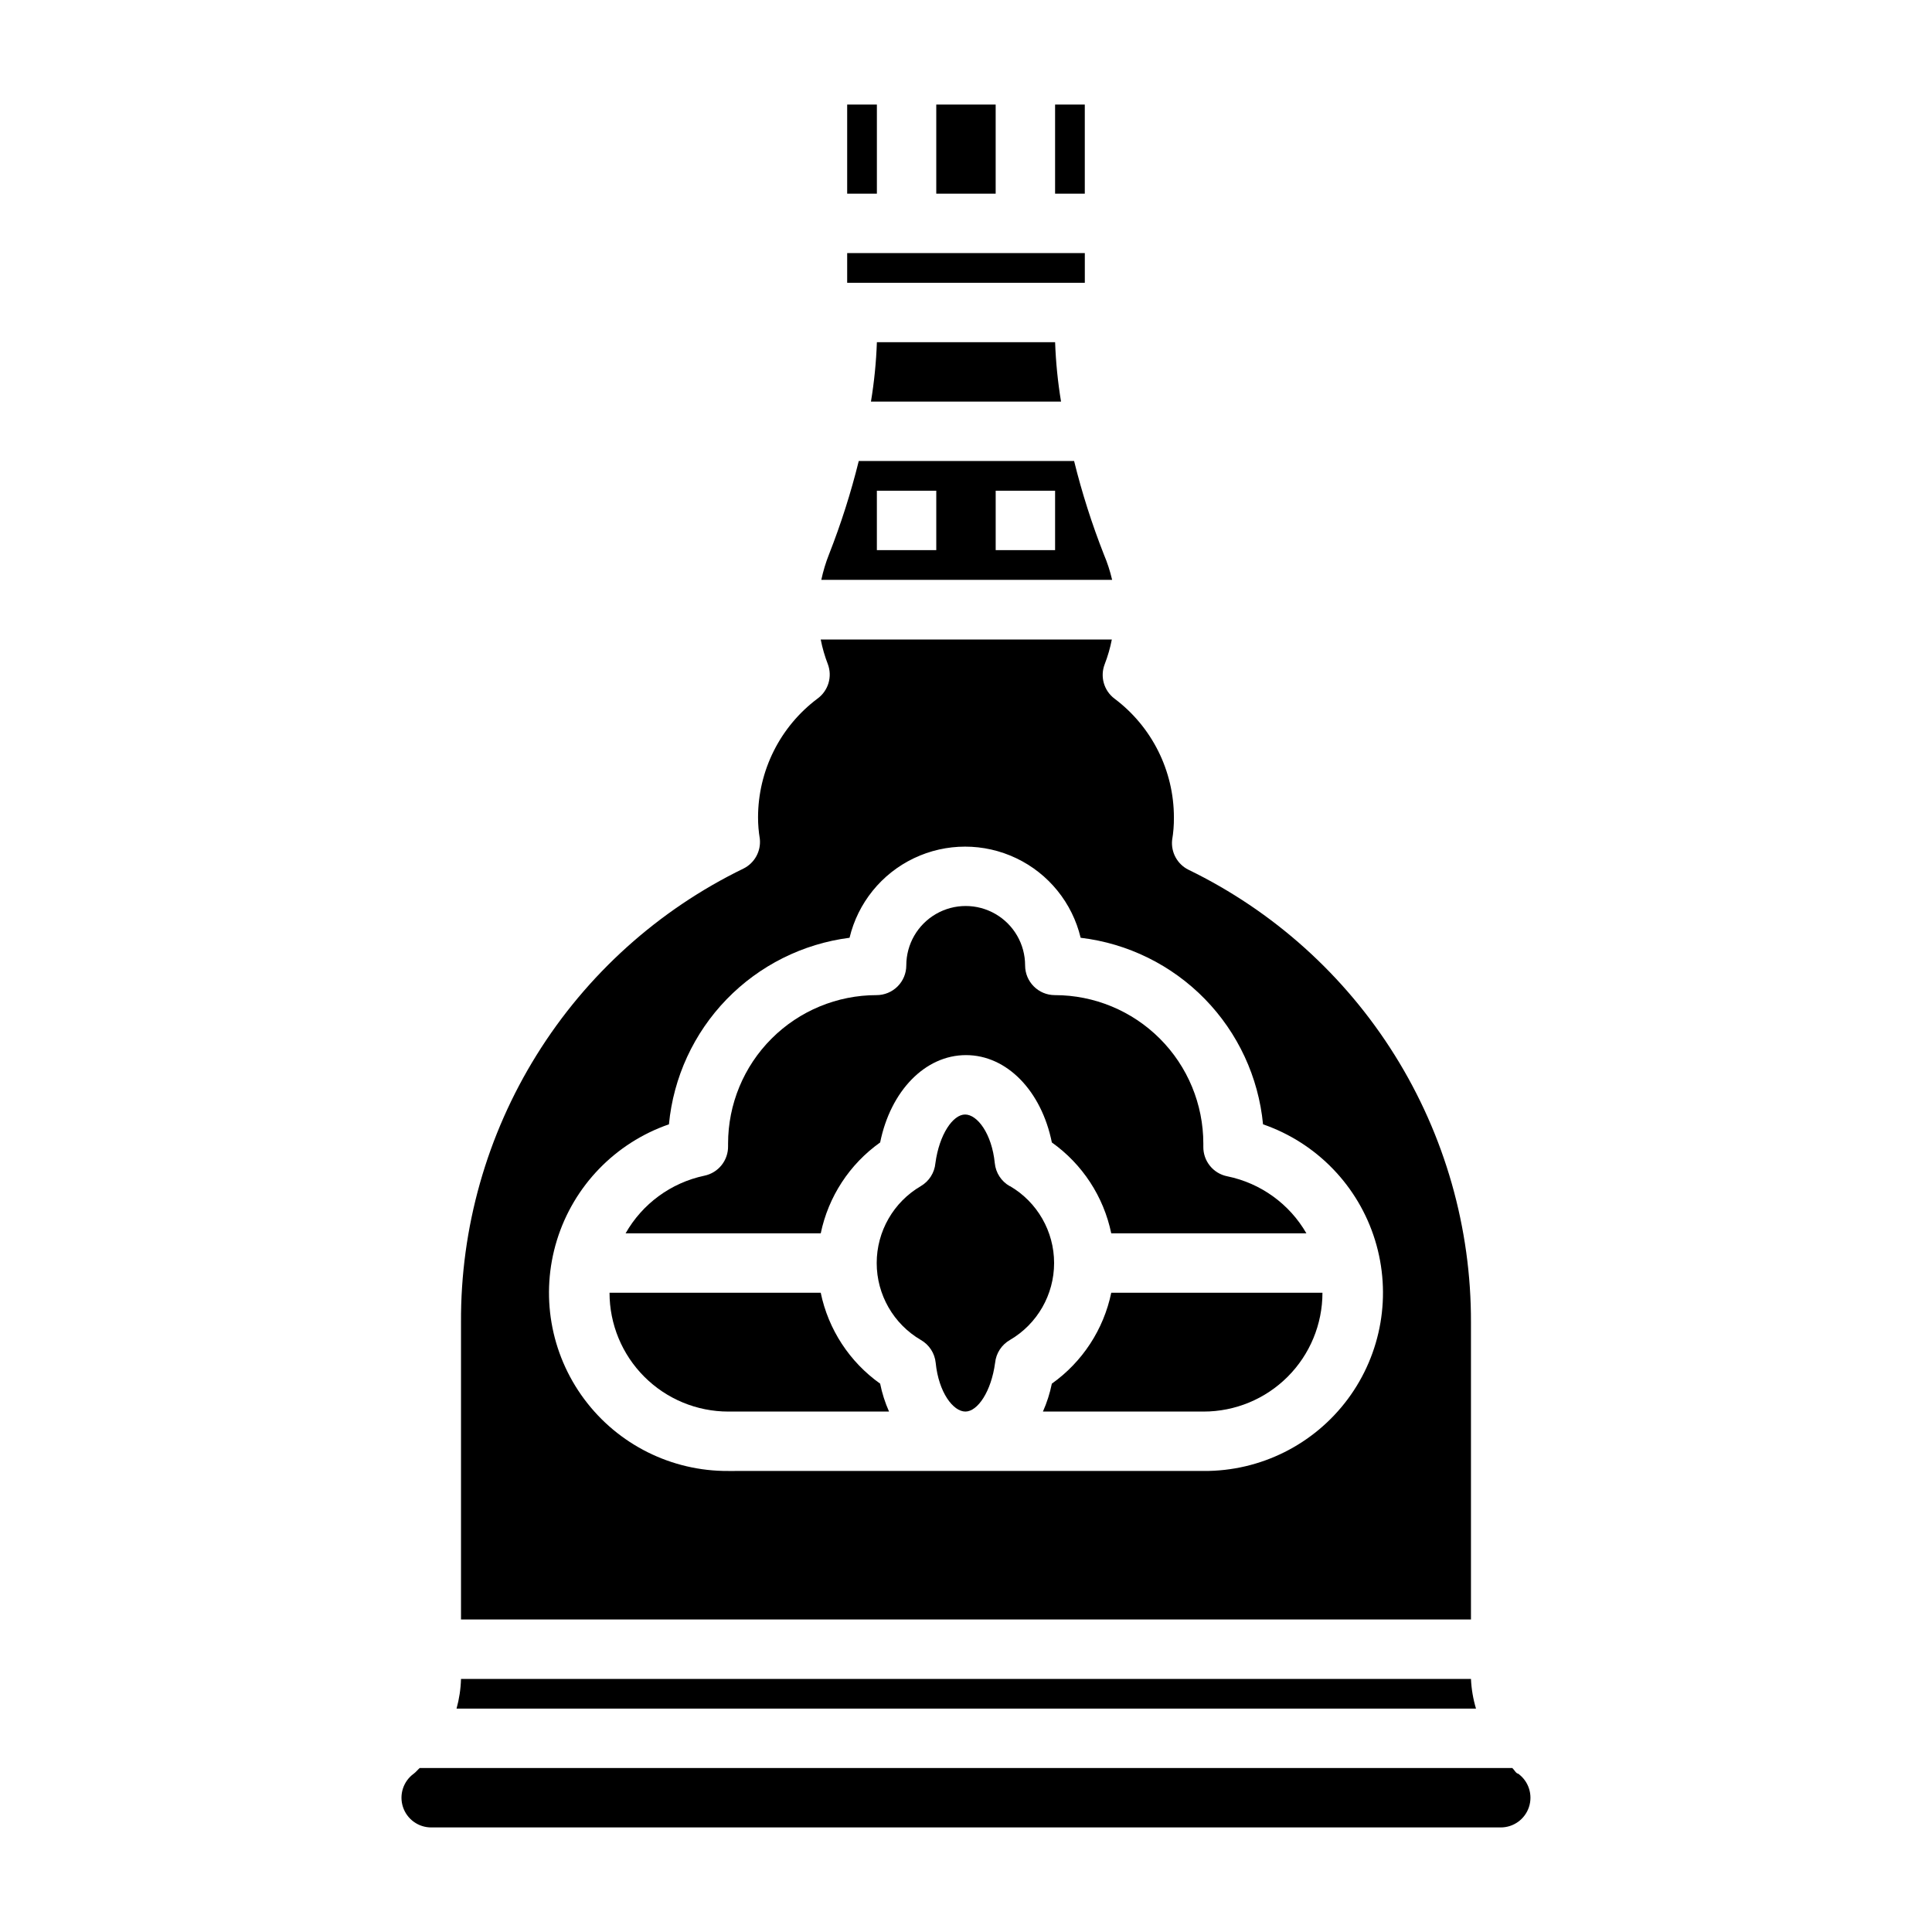
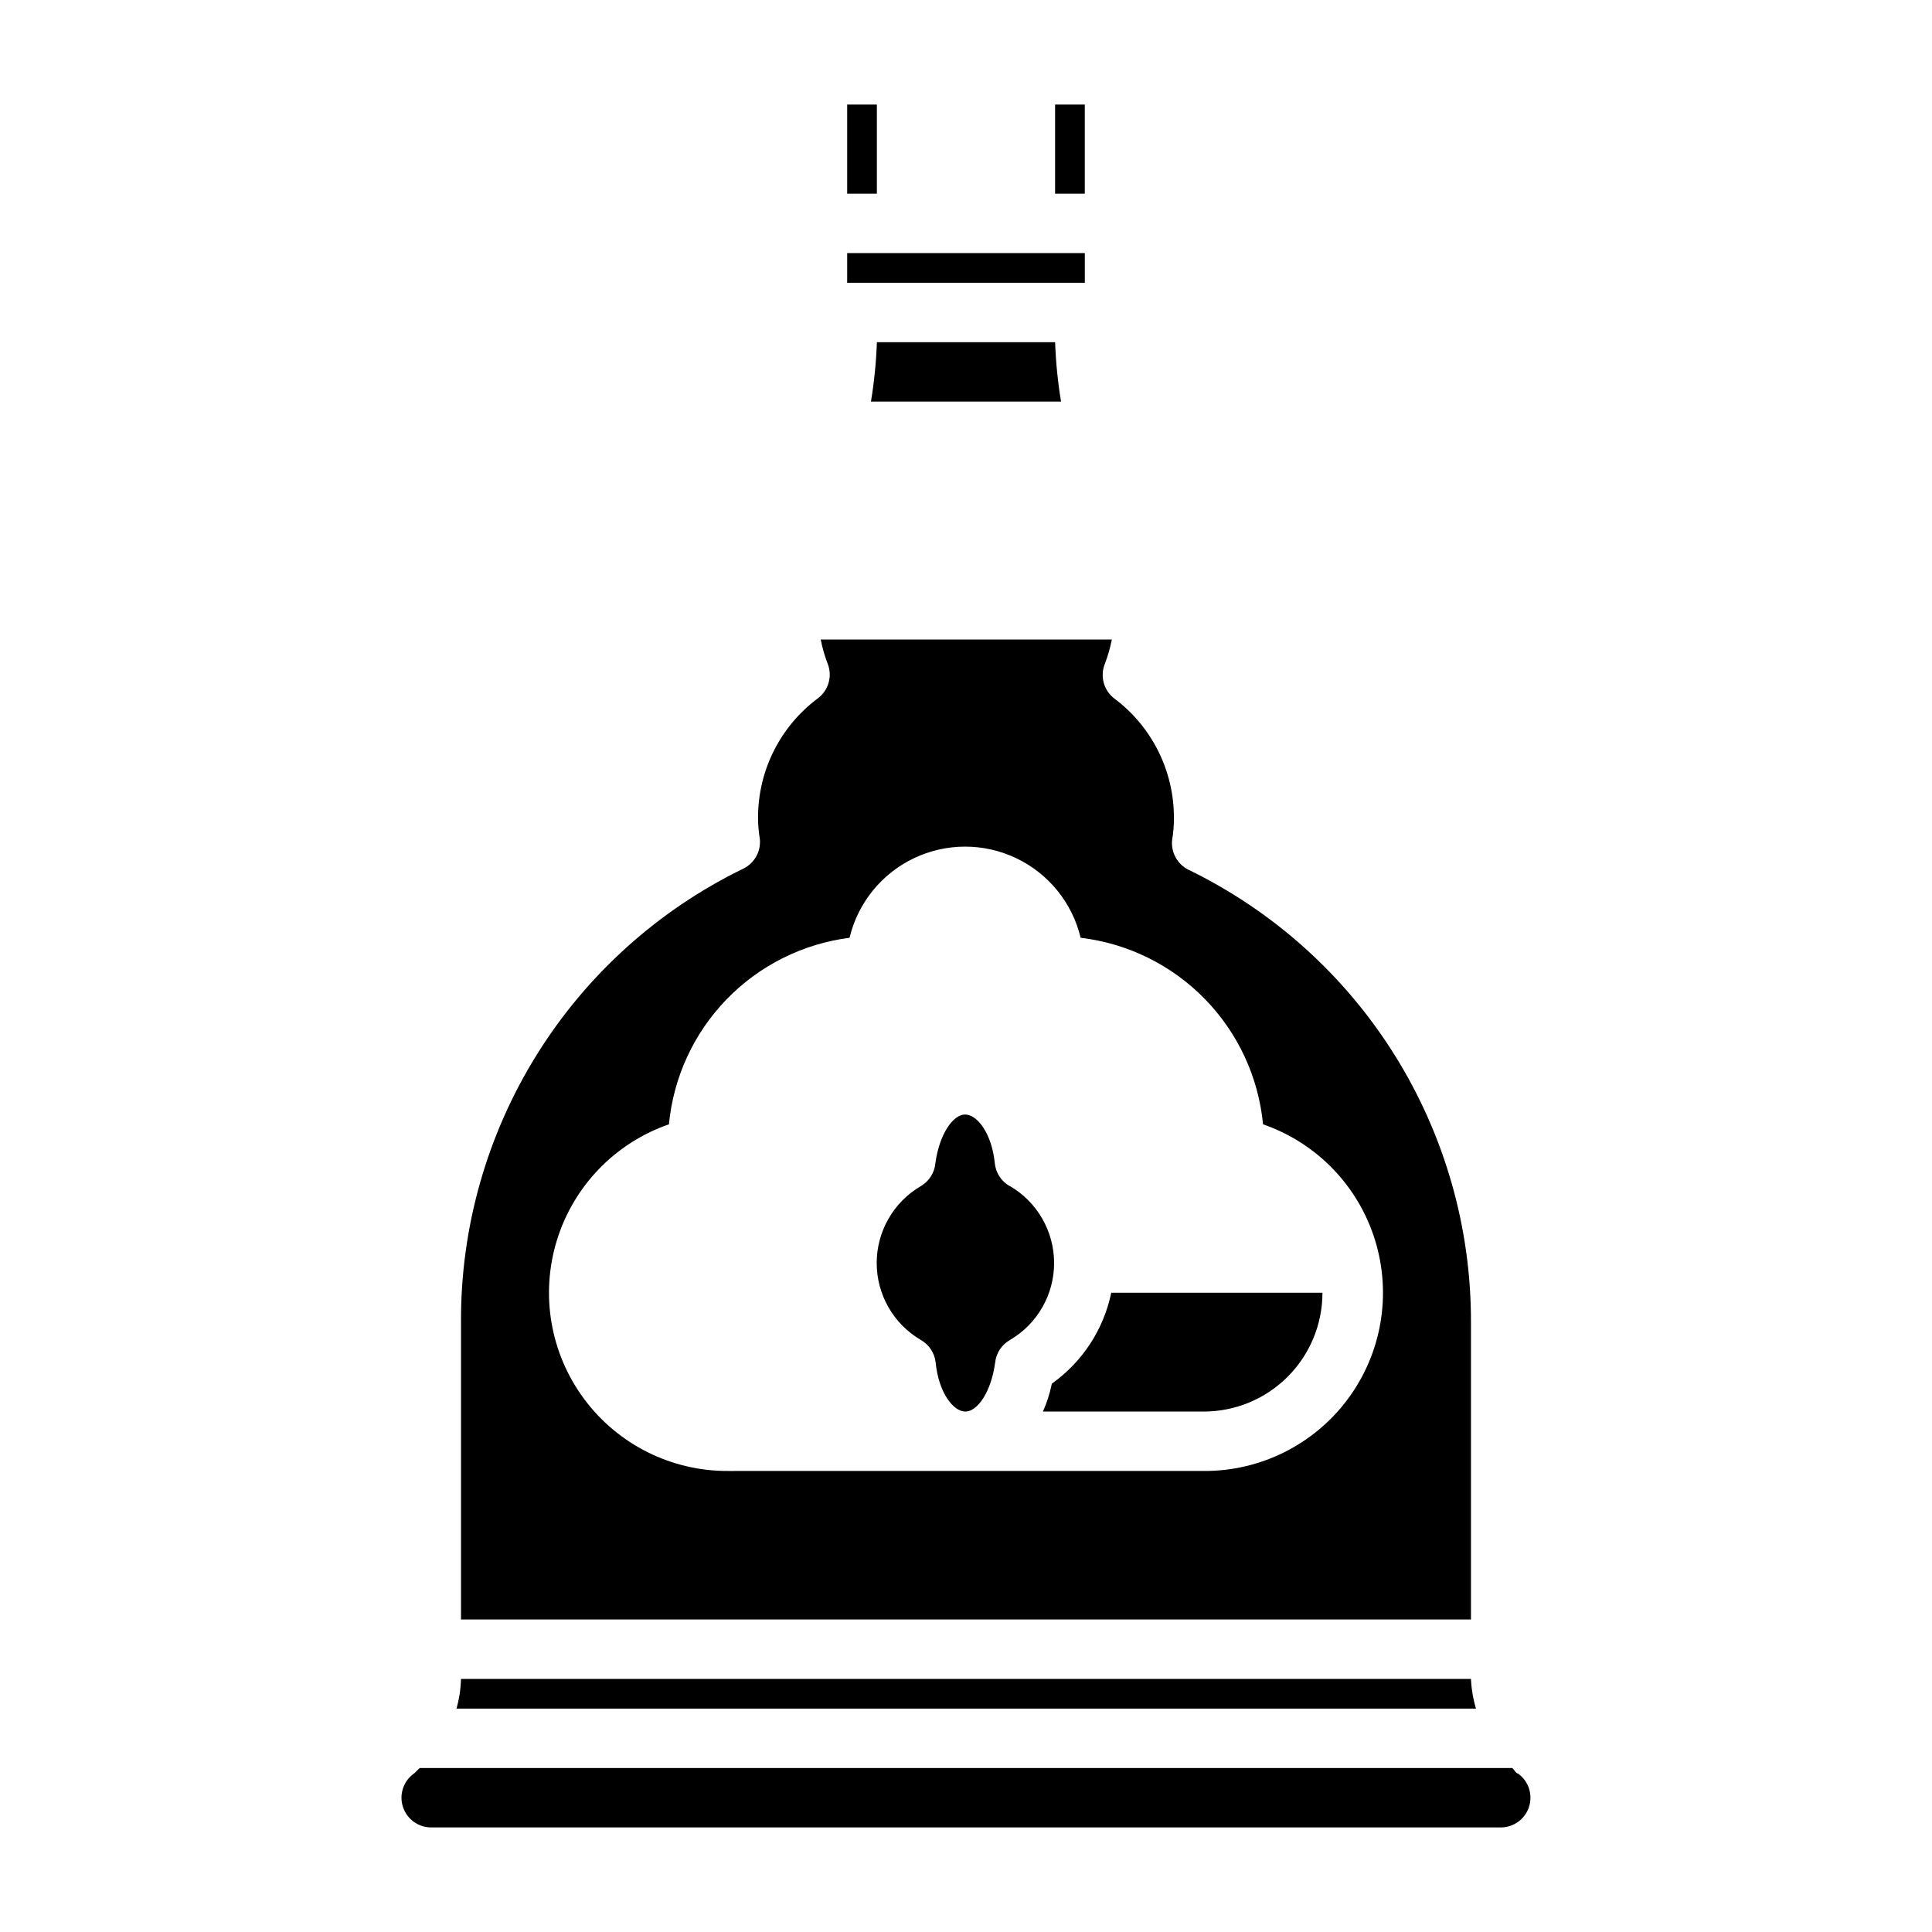
<svg xmlns="http://www.w3.org/2000/svg" fill="#000000" width="800px" height="800px" version="1.1" viewBox="144 144 512 512">
  <g>
    <path d="m368.51 211.07h62.977v7.871h-62.977z" />
    <path d="m374.81 250.43h50.383-0.004c-0.863-5.207-1.387-10.469-1.574-15.742h-47.23c-0.184 5.273-0.711 10.535-1.574 15.742z" />
-     <path d="m436.52 290.89c-3.164-8.055-5.797-16.312-7.871-24.715h-57.07c-2.078 8.402-4.707 16.66-7.875 24.715-0.871 2.195-1.555 4.461-2.047 6.773h77.07c-0.539-2.316-1.277-4.582-2.207-6.773zm-44.398-1.102h-15.742v-15.742h15.742zm31.488 0h-15.742v-15.742h15.742z" />
-     <path d="m377.25 446.76c2.754-13.617 11.887-23.145 22.75-23.145s19.996 9.523 22.75 23.145c8.098 5.754 13.723 14.359 15.742 24.09h51.719c-4.496-7.801-12.117-13.301-20.938-15.113-3.758-0.727-6.445-4.051-6.379-7.875v-0.789 0.004c0-10.441-4.144-20.453-11.527-27.832-7.383-7.383-17.391-11.527-27.832-11.527-4.348 0-7.871-3.527-7.871-7.875 0-5.625-3-10.82-7.871-13.633-4.871-2.812-10.875-2.812-15.746 0s-7.871 8.008-7.871 13.633c0 2.09-0.828 4.09-2.305 5.566-1.477 1.477-3.481 2.309-5.566 2.309-10.441 0-20.453 4.144-27.832 11.527-7.383 7.379-11.527 17.391-11.527 27.832v0.629c0.074 3.801-2.574 7.113-6.301 7.871-8.816 1.871-16.414 7.43-20.859 15.273h51.719c2.019-9.73 7.644-18.336 15.746-24.09z" />
    <path d="m368.51 171.71h7.871v23.617h-7.871z" />
    <path d="m423.61 171.71h7.871v23.617h-7.871z" />
-     <path d="m392.12 171.71h15.742v23.617h-15.742z" />
    <path d="m411.57 458.33c-2.215-1.266-3.684-3.523-3.938-6.062-0.789-7.871-4.644-12.91-7.871-12.91-3.227 0-6.848 5.273-7.871 12.91-0.234 2.523-1.672 4.777-3.859 6.062-7.242 4.234-11.695 11.996-11.695 20.387s4.453 16.152 11.695 20.387c2.219 1.266 3.688 3.523 3.938 6.062 0.789 7.871 4.644 12.91 7.871 12.91 3.227 0 6.848-5.273 7.871-12.91h0.004c0.25-2.539 1.719-4.797 3.934-6.062 7.246-4.234 11.699-11.996 11.699-20.387s-4.453-16.152-11.699-20.387z" />
    <path d="m546.34 614.04c-0.551 0-1.023-1.023-1.574-1.496h-289.54c-0.551 0.473-1.023 1.102-1.574 1.496-2.766 2.004-3.926 5.566-2.867 8.816 1.059 3.25 4.094 5.445 7.512 5.434h283.39c3.418 0.012 6.453-2.184 7.512-5.434 1.059-3.25-0.098-6.812-2.867-8.816z" />
    <path d="m422.75 510.68c-0.516 2.547-1.309 5.027-2.363 7.398h42.59c8.348 0 16.359-3.316 22.262-9.223 5.906-5.906 9.223-13.914 9.223-22.266h-55.969c-2.019 9.73-7.644 18.336-15.742 24.09z" />
    <path d="m533.82 588.93h-267.65c-0.074 2.664-0.473 5.309-1.184 7.875h270.17c-0.766-2.562-1.215-5.203-1.336-7.875z" />
    <path d="m533.82 494.46c0.07-25.012-6.918-49.539-20.16-70.762-13.242-21.223-32.203-38.277-54.703-49.207-2.945-1.461-4.672-4.602-4.332-7.871 0.332-1.977 0.492-3.977 0.473-5.984 0-12.387-5.832-24.055-15.742-31.488-2.812-2.117-3.871-5.848-2.598-9.129 0.82-2.117 1.453-4.305 1.887-6.535h-77.145c0.438 2.231 1.07 4.418 1.891 6.535 1.238 3.316 0.113 7.055-2.758 9.129-9.91 7.434-15.742 19.102-15.742 31.488 0 1.902 0.16 3.797 0.473 5.668 0.344 3.273-1.383 6.41-4.332 7.875-22.547 10.953-41.539 28.055-54.785 49.34-13.246 21.281-20.207 45.875-20.074 70.941v78.723h267.65zm-70.848 39.359-125.95 0.004c-15.051 0.094-29.242-6.988-38.215-19.07-8.977-12.078-11.656-27.715-7.215-42.094 4.438-14.379 15.465-25.781 29.684-30.703 1.188-12.449 6.57-24.125 15.266-33.109 8.699-8.98 20.195-14.742 32.598-16.328 2.215-9.242 8.484-16.992 17.059-21.082 8.578-4.094 18.547-4.094 27.125 0 8.578 4.09 14.848 11.84 17.059 21.082 12.492 1.488 24.094 7.203 32.887 16.195 8.793 8.992 14.242 20.723 15.449 33.242 14.223 4.922 25.246 16.324 29.684 30.703 4.441 14.379 1.762 30.016-7.211 42.094-8.977 12.082-23.168 19.164-38.215 19.07z" />
-     <path d="m361.5 486.59h-55.969c0 8.352 3.316 16.359 9.223 22.266 5.902 5.906 13.914 9.223 22.266 9.223h42.586c-1.055-2.371-1.848-4.852-2.359-7.398-8.102-5.754-13.727-14.359-15.746-24.09z" />
  </g>
</svg>